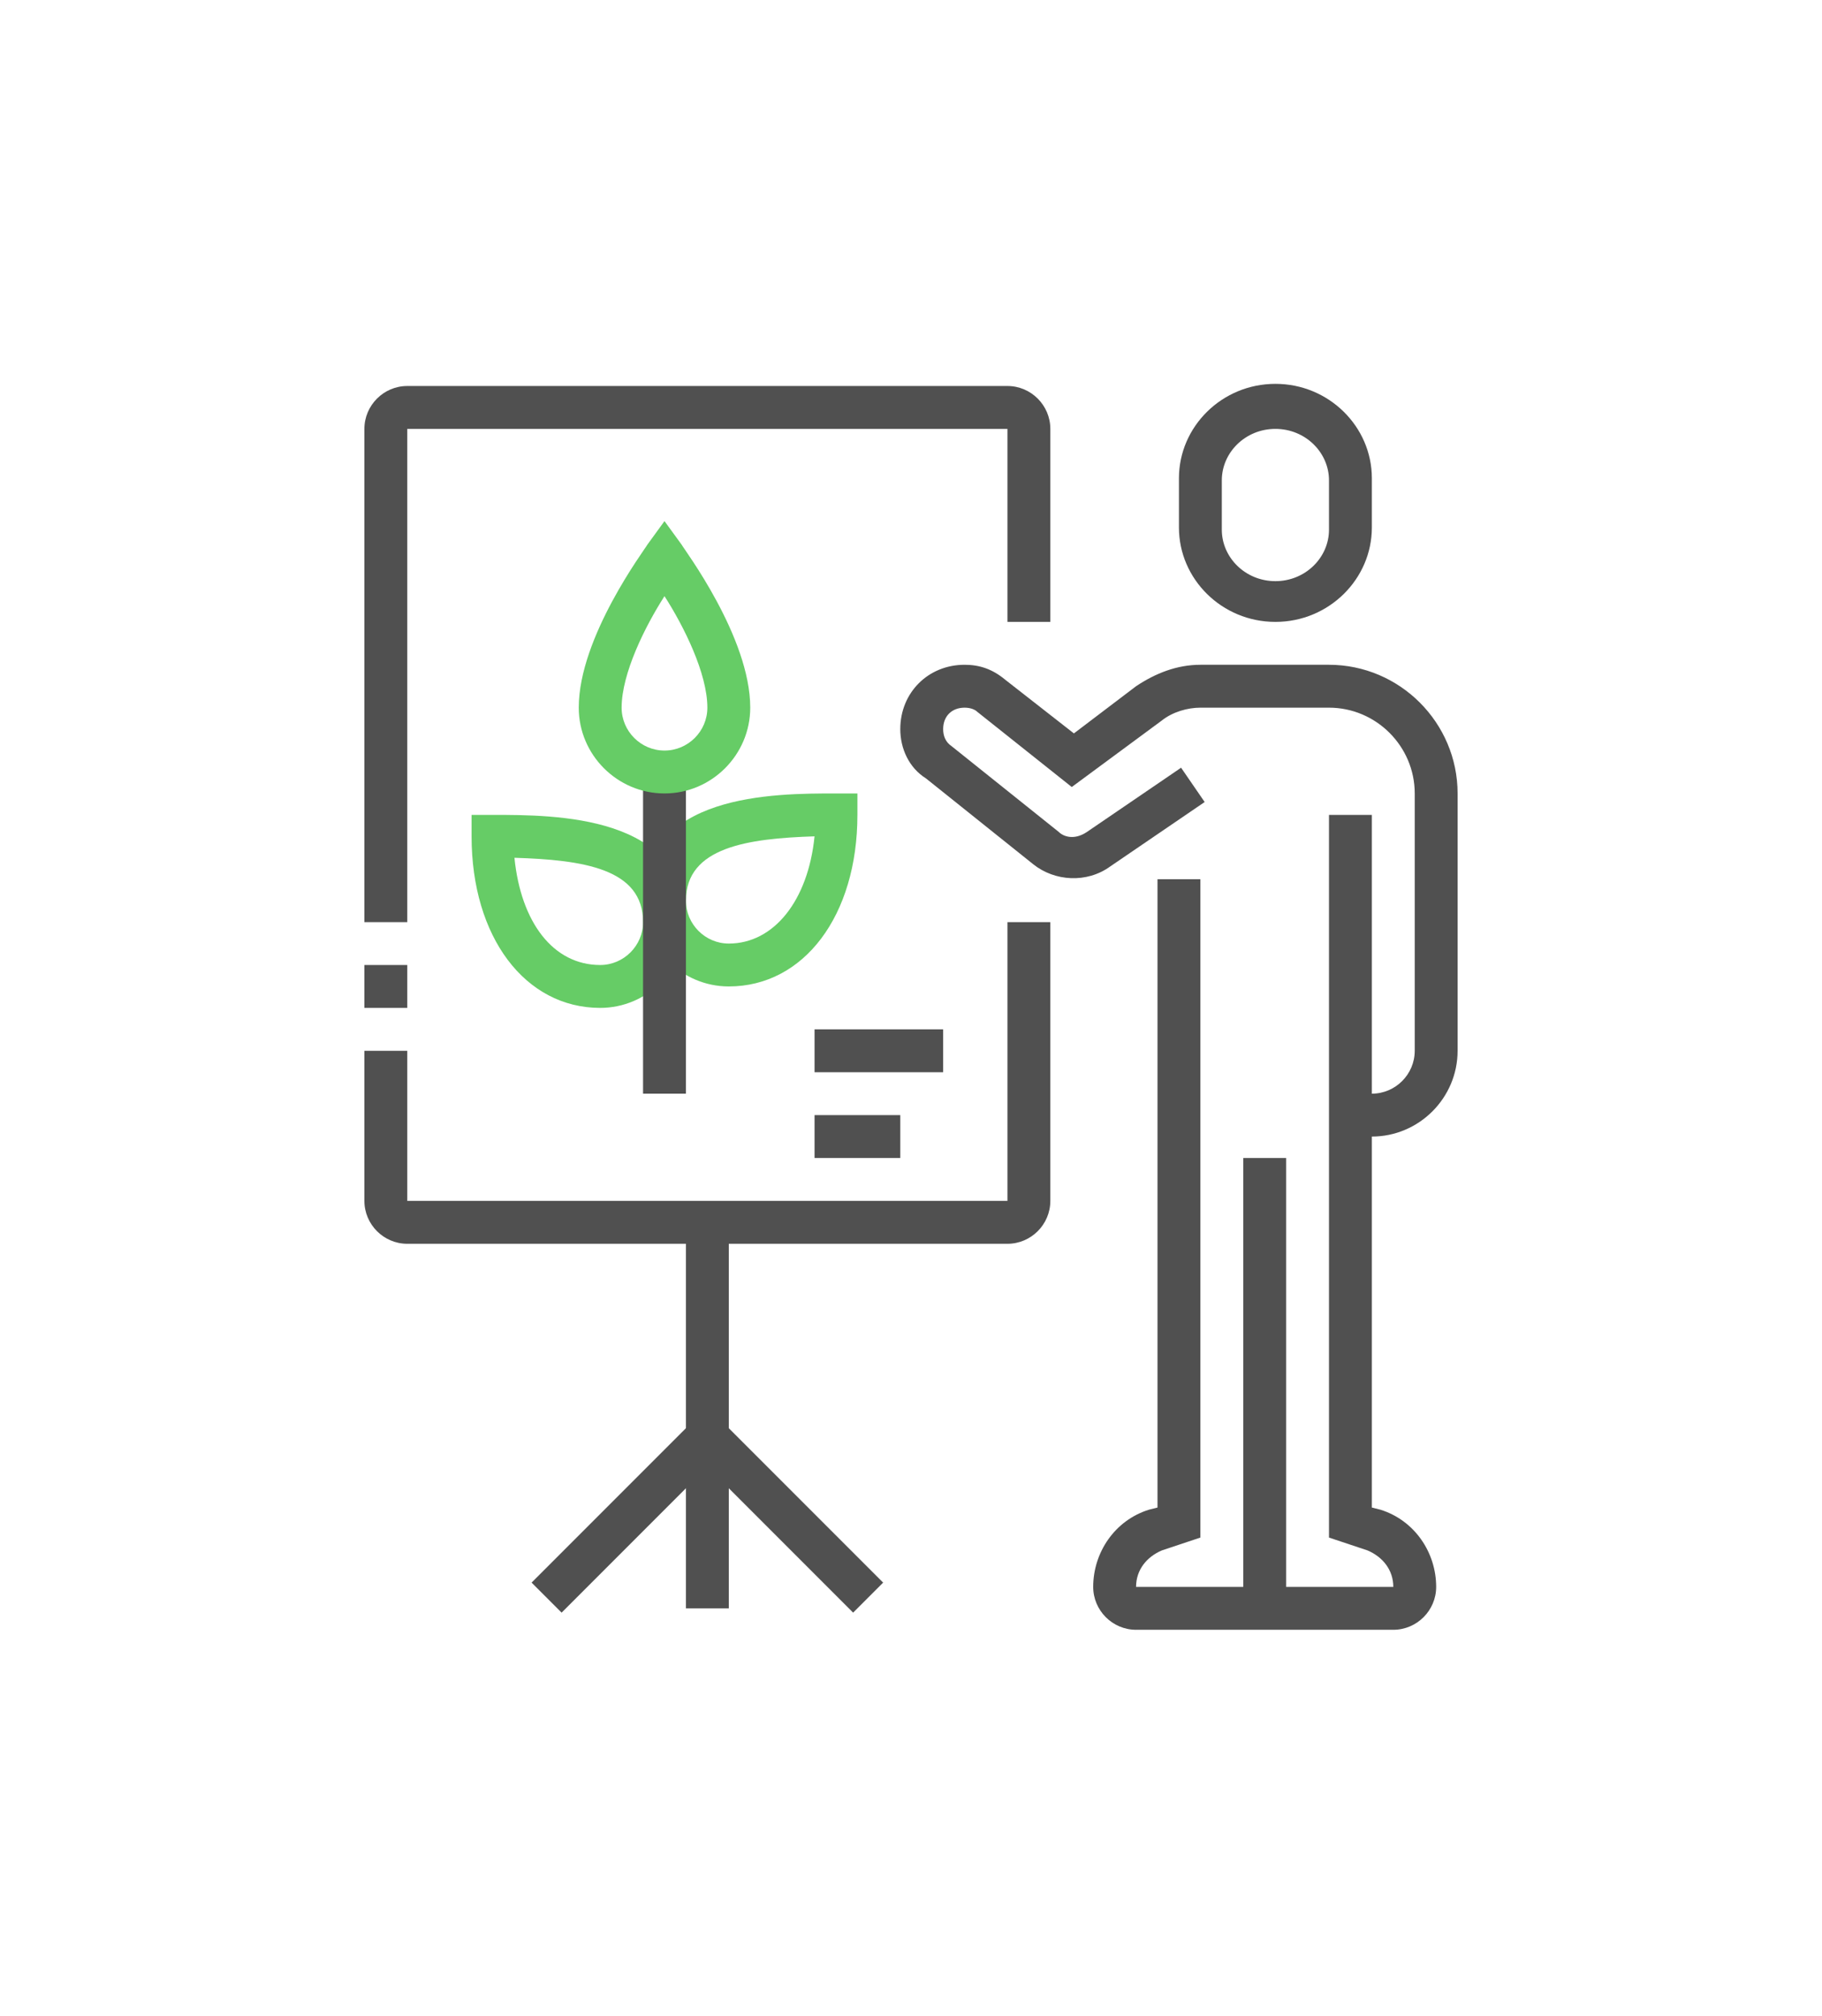
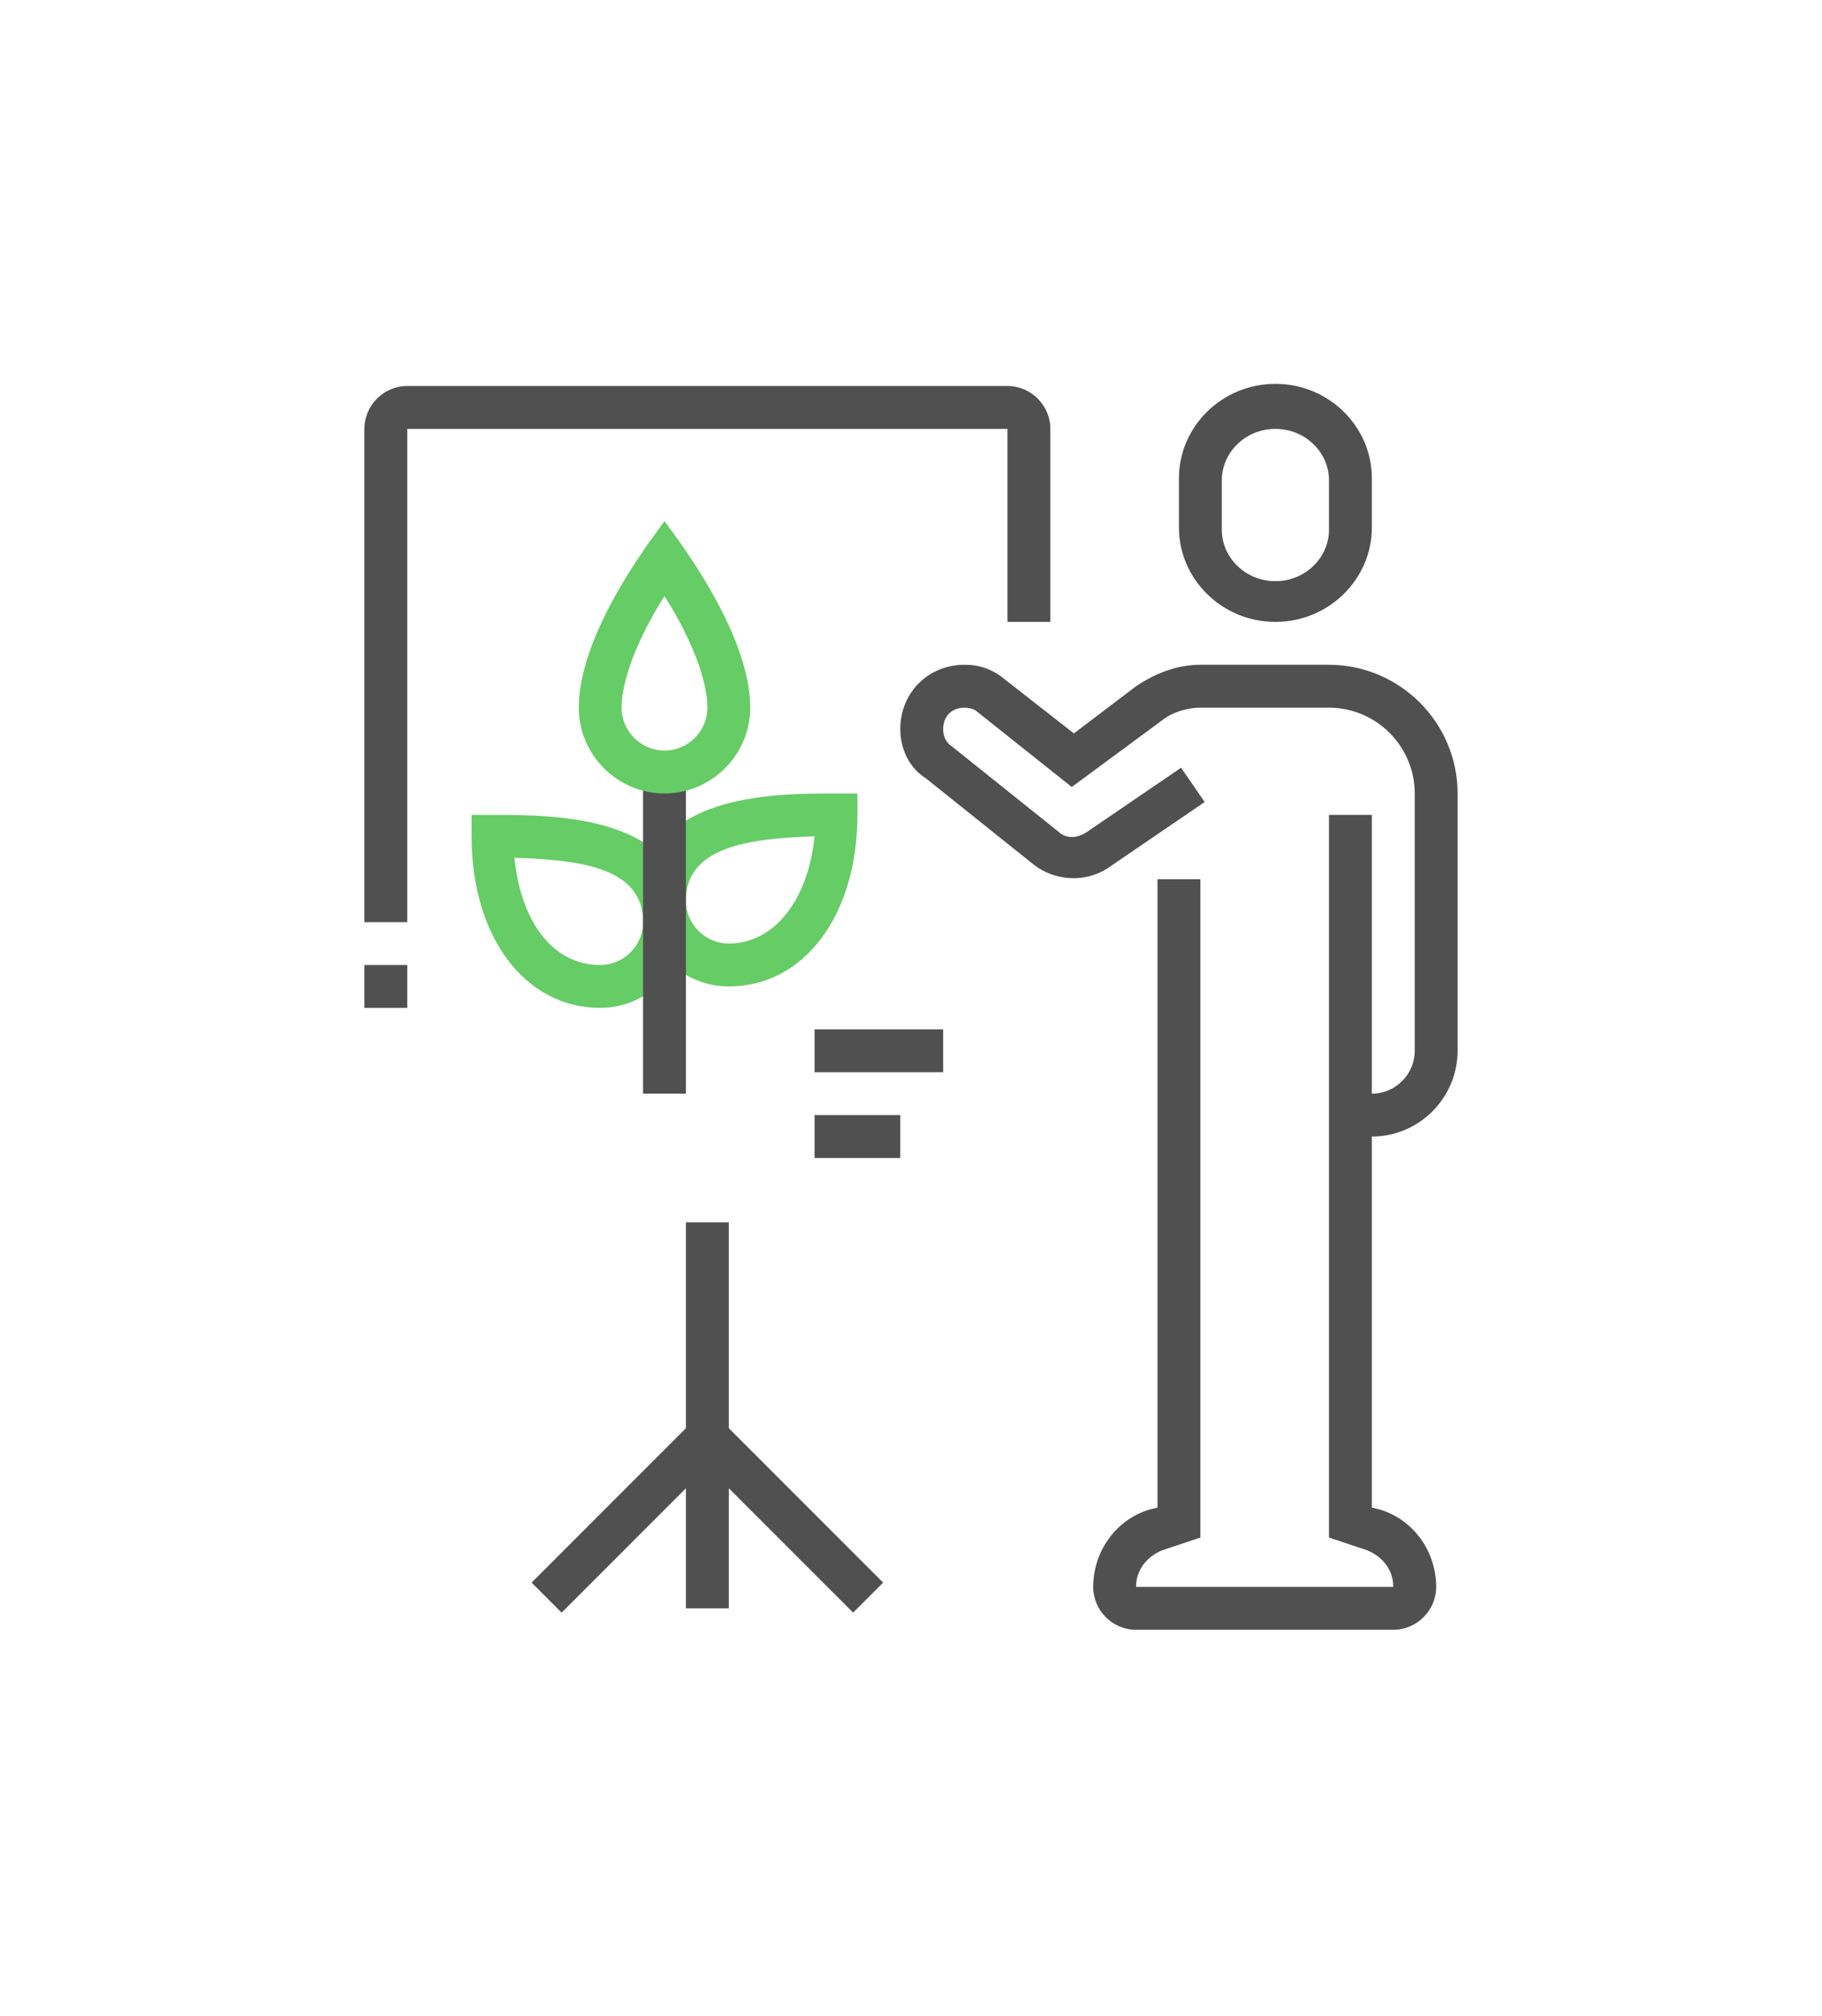
<svg xmlns="http://www.w3.org/2000/svg" version="1.1" id="Layer_1" x="0px" y="0px" viewBox="0 0 85 94" style="enable-background:new 0 0 85 94;" xml:space="preserve">
  <g>
    <path style="fill:#505050;" d="M59.5,29C57,29,55,27,55,24.6v-2.3c0-2.4,2-4.4,4.5-4.4s4.5,2,4.5,4.4v2.3C64,27,62,29,59.5,29z    M59.5,20c-1.4,0-2.5,1.1-2.5,2.4v2.3c0,1.3,1.1,2.4,2.5,2.4s2.5-1.1,2.5-2.4v-2.3C62,21.1,60.9,20,59.5,20z" />
-     <rect x="58" y="54" style="fill:#505050;" width="2" height="21" />
    <path style="fill:#505050;" d="M65,76H53c-1.1,0-2-0.9-2-2c0-1.6,1-3.1,2.6-3.6l0.4-0.1V41h2v30.7l-1.8,0.6   C53.5,72.6,53,73.2,53,74l12,0c0-0.8-0.5-1.4-1.2-1.7L62,71.7V38h2v32.3l0.4,0.1c1.6,0.5,2.6,2,2.6,3.6C67,75.1,66.1,76,65,76z" />
    <path style="fill:#505050;" d="M64,53h-1v-2h1c1.1,0,2-0.9,2-2V37c0-2.2-1.8-4-4-4l-6,0h0c-0.6,0-1.3,0.2-1.8,0.6L50,36.7l-4.4-3.5   C45.5,33.1,45.3,33,45,33c-0.6,0-1,0.4-1,1c0,0.3,0.1,0.6,0.4,0.8l5,4c0.2,0.2,0.7,0.4,1.3,0l4.4-3l1.1,1.6l-4.4,3   c-1.1,0.8-2.6,0.7-3.6-0.1l-5-4C42.4,35.8,42,34.9,42,34c0-1.7,1.3-3,3-3c0.7,0,1.3,0.2,1.9,0.7l3.2,2.5L53,32c0.9-0.6,1.9-1,3-1   c0,0,0,0,0,0l6,0c3.3,0,6,2.7,6,6v12C68,51.2,66.2,53,64,53z" />
-     <path style="fill:#505050;" d="M47,58H19c-1.1,0-2-0.9-2-2v-7h2v7h28V43h2v13C49,57.1,48.1,58,47,58z" />
    <path style="fill:#505050;" d="M19,43h-2V20c0-1.1,0.9-2,2-2h28c1.1,0,2,0.9,2,2v9h-2v-9H19V43z" />
    <rect x="17" y="45" style="fill:#505050;" width="2" height="2" />
    <rect x="32" y="57" style="fill:#505050;" width="2" height="18" />
    <polygon style="fill:#505050;" points="39.8,75.2 33,68.4 26.2,75.2 24.8,73.8 33,65.6 41.2,73.8  " />
    <path style="fill:#66CC66;" d="M28,47c-3.5,0-6-3.3-6-8v-1h1c2.9,0,9,0,9,5C32,45.2,30.2,47,28,47z M24,40c0.3,3,1.8,5,4,5   c1.1,0,2-0.9,2-2C30,40.5,27.2,40.1,24,40z" />
    <path style="fill:#66CC66;" d="M34,46c-2.2,0-4-1.8-4-4c0-5,6.1-5,9-5h1v1C40,42.7,37.5,46,34,46z M38,39c-3.1,0.1-6,0.5-6,3   c0,1.1,0.9,2,2,2C36.1,44,37.7,42,38,39z" />
    <rect x="38" y="48" style="fill:#505050;" width="6" height="2" />
    <rect x="38" y="52" style="fill:#505050;" width="4" height="2" />
    <rect x="30" y="36" style="fill:#505050;" width="2" height="15" />
    <path style="fill:#66CC66;" d="M31,37c-2.2,0-4-1.8-4-4c0-3.3,3.1-7.4,3.2-7.6l0.8-1.1l0.8,1.1c0.1,0.2,3.2,4.3,3.2,7.6   C35,35.2,33.2,37,31,37z M31,27.8c-0.9,1.4-2,3.6-2,5.2c0,1.1,0.9,2,2,2s2-0.9,2-2C33,31.4,31.9,29.2,31,27.8z" />
  </g>
</svg>